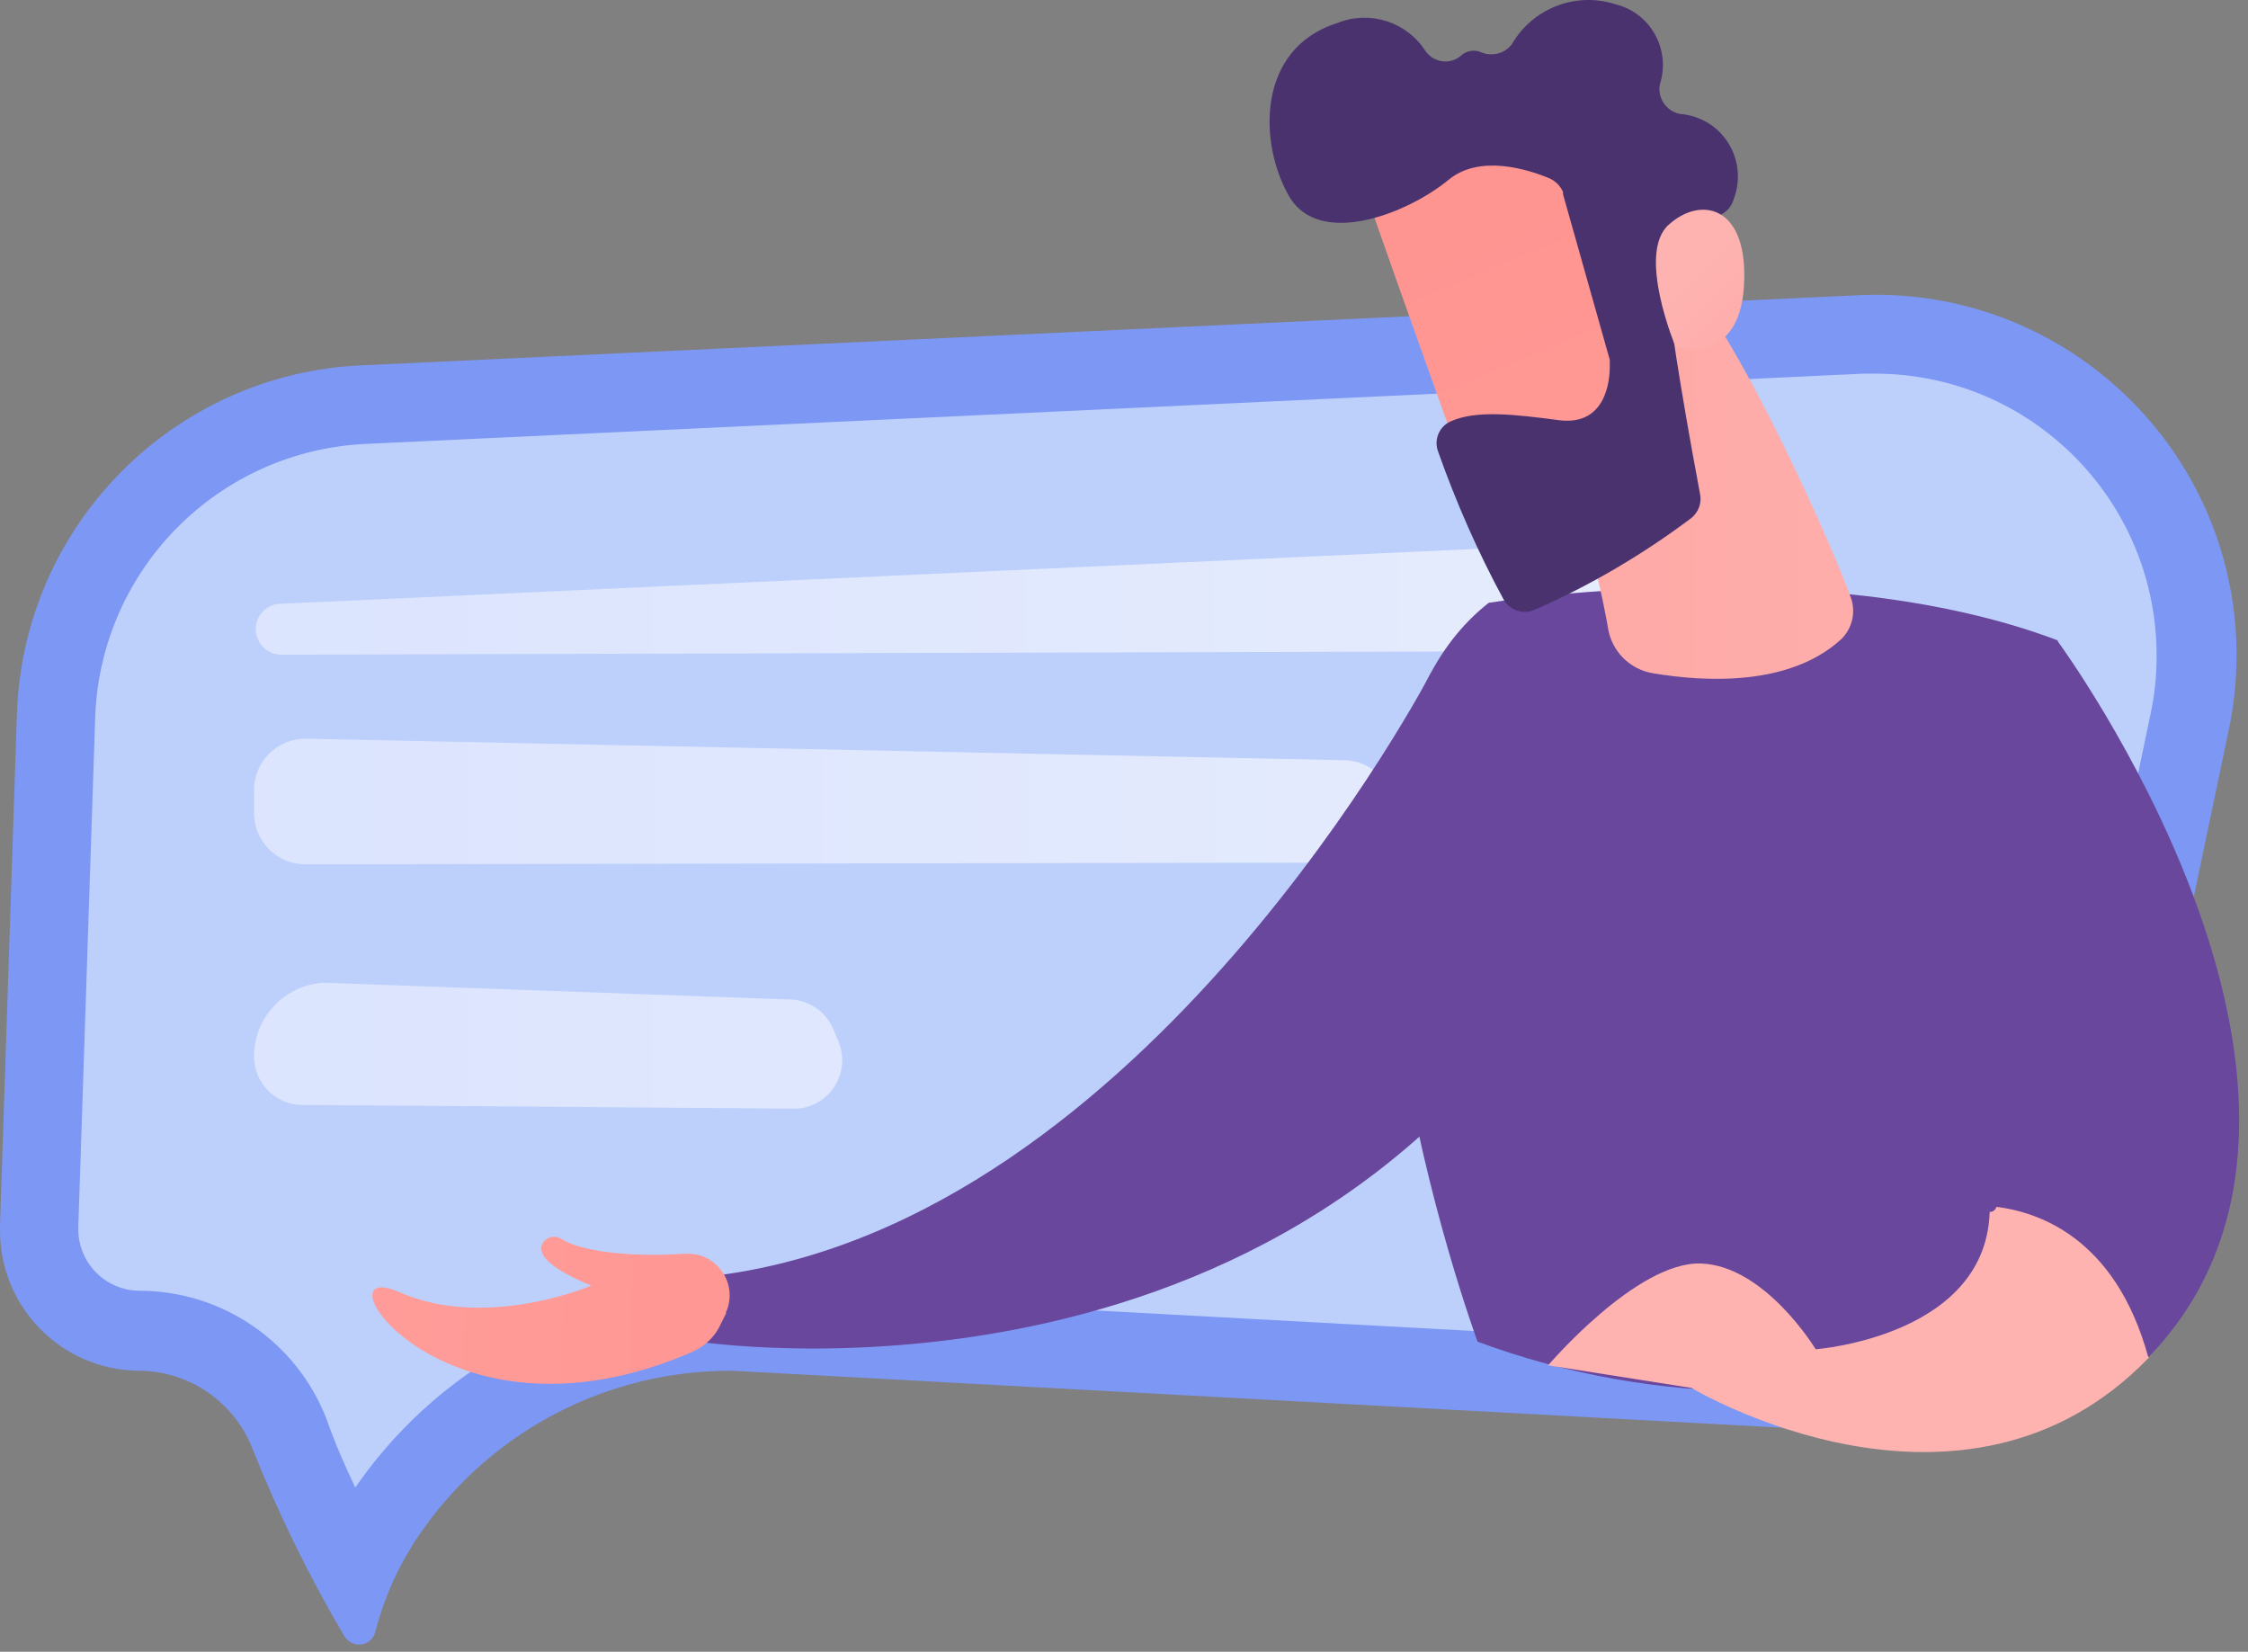
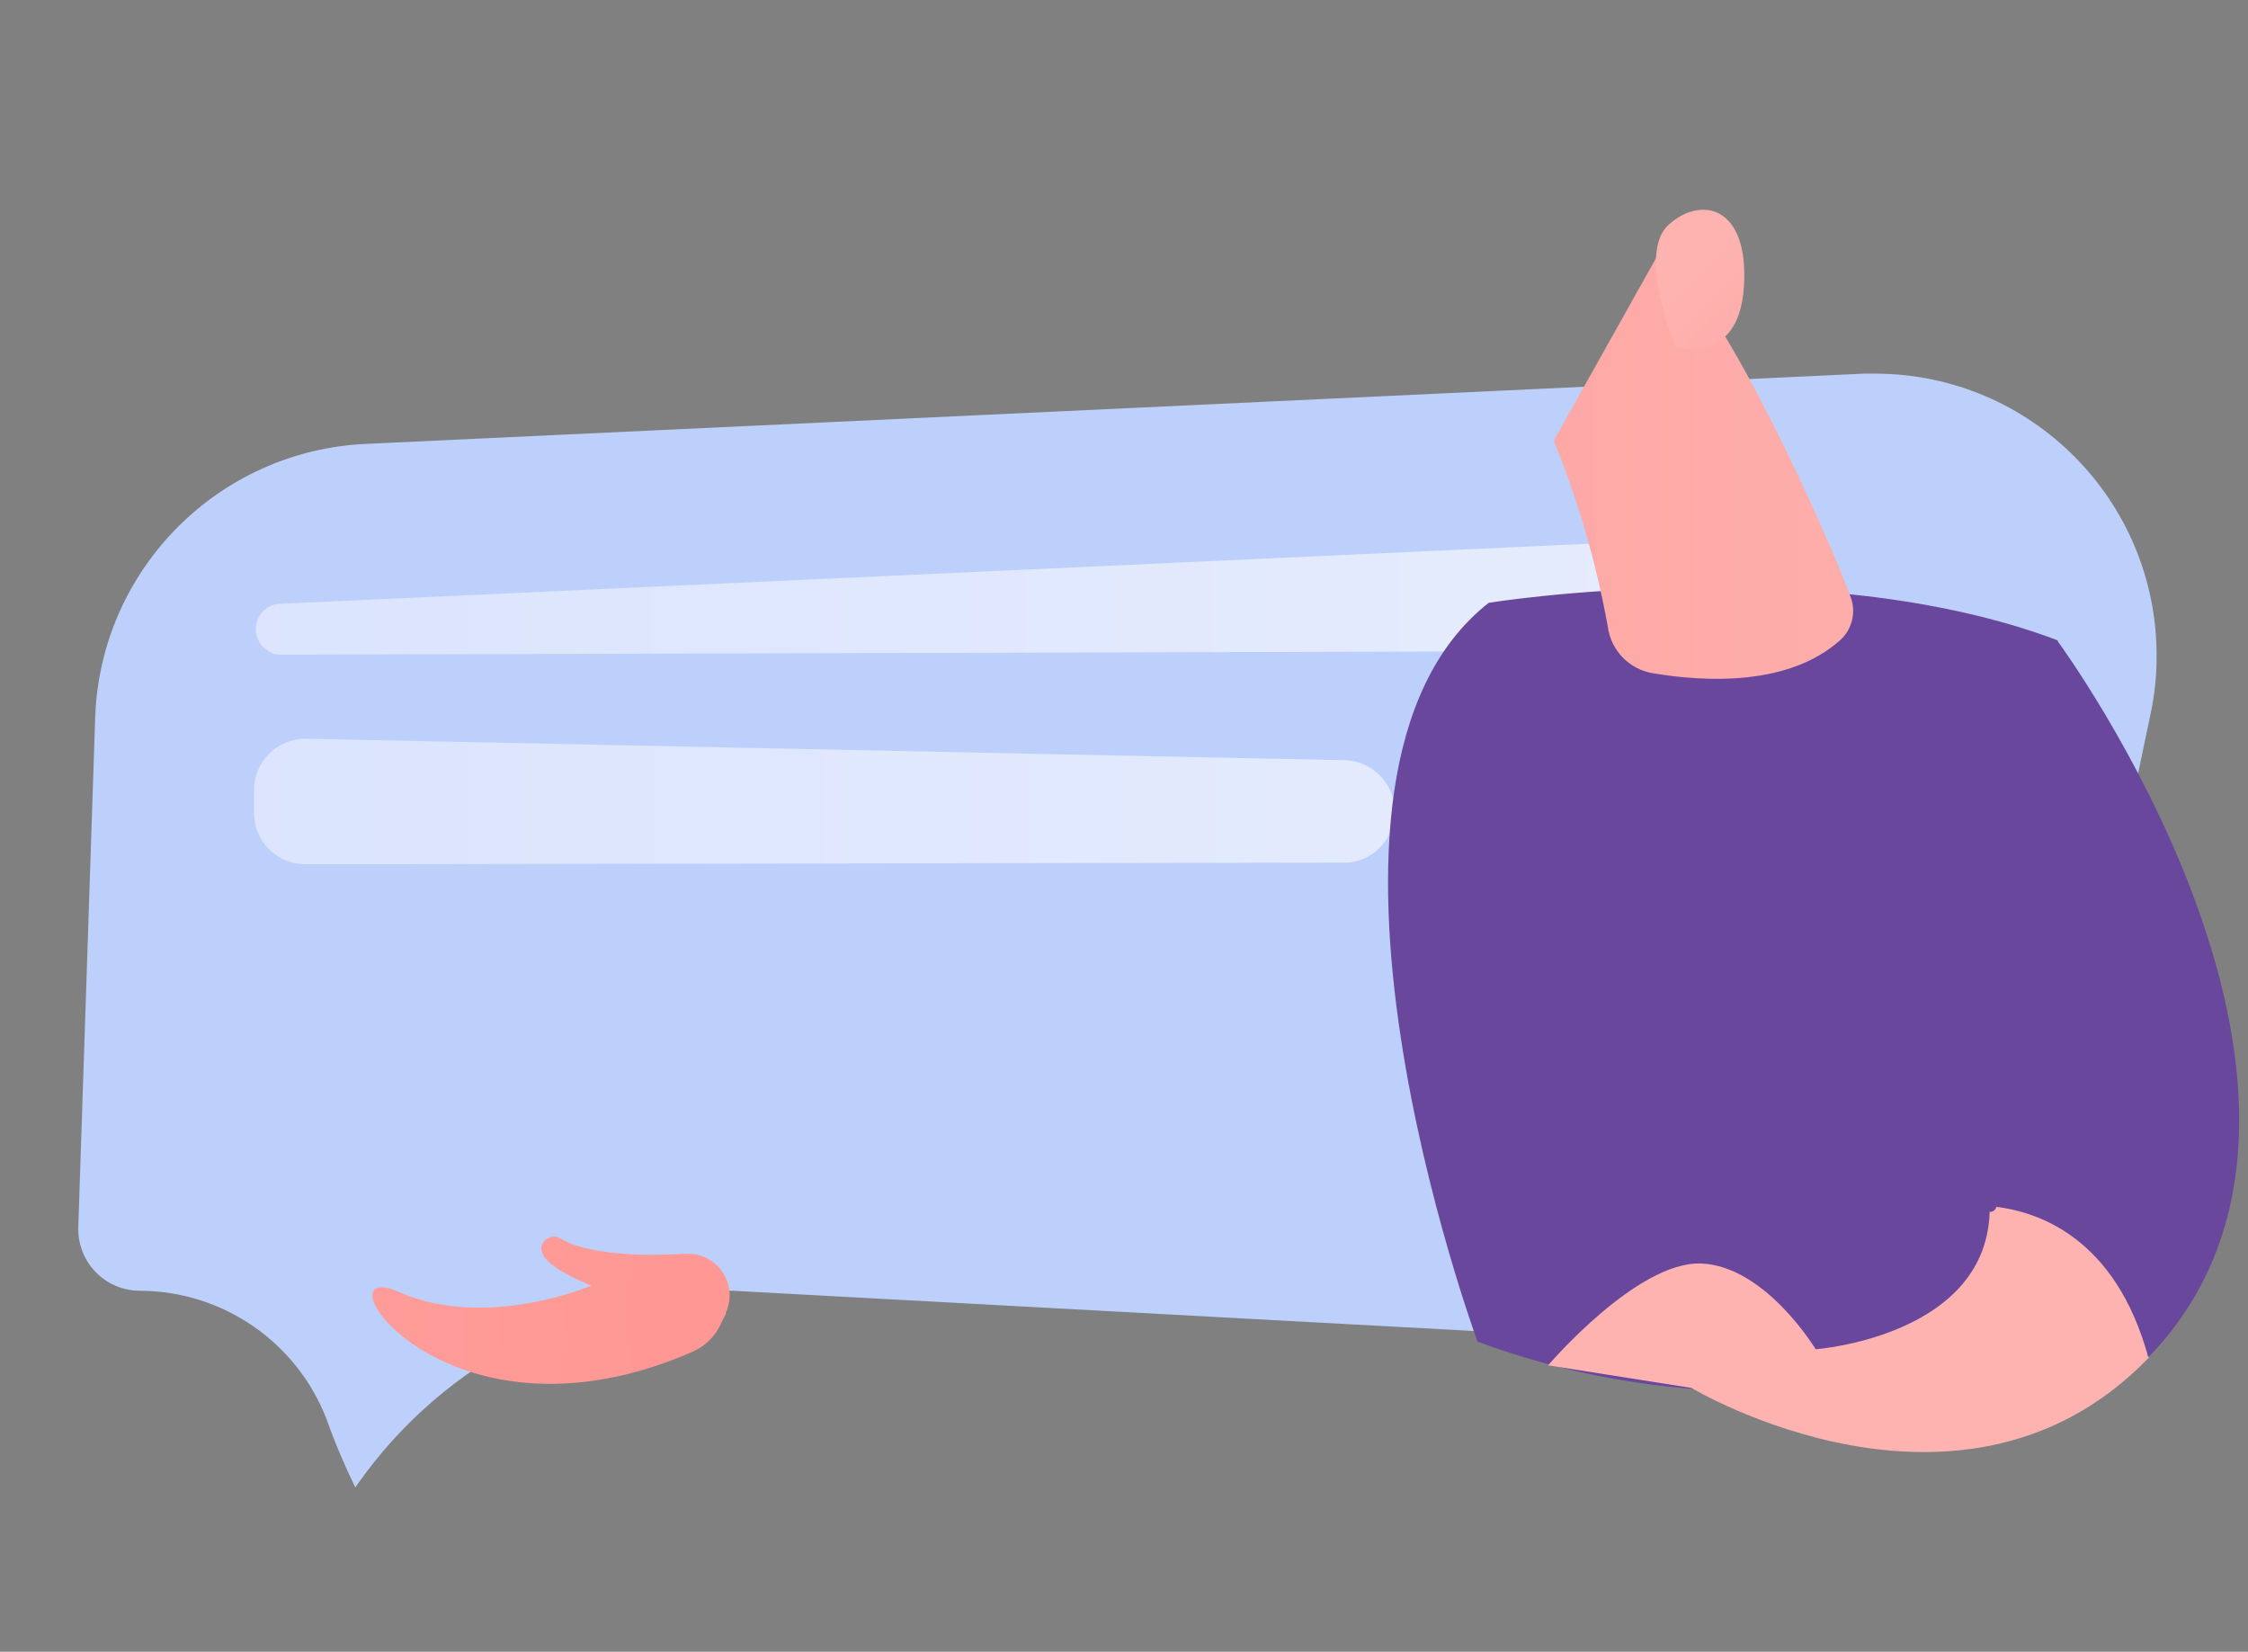
<svg xmlns="http://www.w3.org/2000/svg" width="98" height="72" viewBox="0 0 98 72" fill="none">
  <rect x="0" y="0" width="98" height="72" fill="#808080" stroke="none" />
-   <path d="M15.764 15.925L81.141 12.862C89.816 12.512 97.141 19.262 97.491 27.938C97.541 29.25 97.429 30.563 97.154 31.85L93.404 49.751C91.879 57.026 85.466 62.251 78.028 62.251L31.952 59.751C26.589 59.714 21.551 62.289 18.451 66.651C17.489 68.002 16.776 69.514 16.364 71.127C16.264 71.527 15.864 71.764 15.476 71.664C15.289 71.614 15.114 71.489 15.014 71.327C13.476 68.714 12.139 65.989 11.014 63.164C10.213 61.101 8.226 59.739 6.013 59.751C2.638 59.701 -0.049 56.926 0.001 53.551C0.001 53.489 0.001 53.439 0.001 53.376L0.738 31.113C1.013 22.9 7.563 16.287 15.764 15.925Z" fill="#7D97F4" />
  <path d="M15.488 64.839C15.038 63.901 14.601 62.901 14.238 61.864C12.938 58.501 9.713 56.276 6.101 56.264C4.613 56.264 3.413 55.064 3.413 53.576C3.413 53.551 3.413 53.514 3.413 53.489L4.151 31.225C4.401 24.8 9.526 19.65 15.938 19.35L81.253 16.287H81.778C88.566 16.312 94.041 21.838 94.016 28.625C94.016 29.463 93.928 30.3 93.754 31.113L90.003 49.026C88.778 54.689 83.791 58.739 77.99 58.764L31.951 56.264C25.476 56.214 19.389 59.339 15.638 64.626L15.488 64.839Z" fill="#BDD0FB" />
  <path d="M12.101 26.325L75.553 23.413C76.166 23.375 76.691 23.85 76.728 24.462C76.728 24.488 76.728 24.5 76.728 24.525V27.263C76.728 27.863 76.266 28.35 75.666 28.363L12.214 28.538C11.601 28.513 11.126 27.988 11.151 27.375C11.176 26.838 11.576 26.4 12.101 26.325Z" fill="url(#paint0_linear_680_294)" />
  <path d="M11.075 34.438V35.438C11.075 36.675 12.075 37.675 13.313 37.675C13.338 37.675 13.376 37.675 13.4 37.675L58.79 37.6C60.015 37.475 60.915 36.376 60.79 35.15C60.677 34.038 59.752 33.175 58.64 33.138L13.288 32.2C12.063 32.213 11.075 33.213 11.075 34.438Z" fill="url(#paint1_linear_680_294)" />
-   <path d="M11.075 46.051C11.075 47.213 12.013 48.163 13.188 48.163C13.238 48.163 13.288 48.163 13.325 48.163L34.726 48.326C35.889 48.264 36.776 47.263 36.714 46.101C36.701 45.876 36.651 45.651 36.564 45.426L36.339 44.888C36.001 44.051 35.176 43.526 34.276 43.563L14.138 42.838C12.425 42.913 11.075 44.338 11.075 46.051Z" fill="url(#paint2_linear_680_294)" />
-   <path d="M62.39 29.313C62.39 29.313 49.952 53.239 31.214 55.601L30.314 58.464C30.314 58.464 56.377 62.626 68.902 40.838L62.39 29.313Z" fill="#69479D" />
  <path d="M31.639 57.226C32.064 56.314 31.664 55.239 30.751 54.814C30.514 54.701 30.251 54.651 29.989 54.651H29.801C27.564 54.814 25.301 54.551 24.488 54.014C24.213 53.826 23.851 53.901 23.663 54.176C23.663 54.176 23.663 54.176 23.663 54.189C23.439 54.564 23.701 55.189 25.776 56.039C25.776 56.039 21.213 58.001 17.413 56.326C13.613 54.651 19.288 63.689 30.214 58.914C30.764 58.664 31.201 58.226 31.439 57.676L31.664 57.226H31.639Z" fill="url(#paint3_linear_680_294)" />
  <path d="M64.415 58.489C64.415 58.489 55.314 33.8 64.902 26.275C64.902 26.275 79.265 23.963 89.703 27.913L88.515 58.489C80.74 61.364 72.202 61.364 64.427 58.489H64.415Z" fill="#69479D" />
  <path d="M67.74 19.225C68.803 21.825 69.59 24.538 70.09 27.313C70.228 28.363 71.04 29.188 72.078 29.35C74.328 29.725 78.003 29.925 80.253 27.875C80.74 27.413 80.915 26.7 80.691 26.063C79.766 23.475 74.94 12.675 72.328 11.012L67.74 19.2V19.225Z" fill="url(#paint4_linear_680_294)" />
  <path d="M86.741 52.539V52.639C86.741 58.251 79.153 58.814 79.153 58.814C79.153 58.814 76.966 55.189 74.166 55.076C71.366 54.964 67.49 59.514 67.49 59.514L73.741 60.501C73.741 60.501 85.579 67.602 93.691 59.164C92.216 53.876 88.804 52.726 86.741 52.539Z" fill="url(#paint5_linear_680_294)" />
  <path d="M89.704 27.951C82.003 30.676 83.128 36.726 83.128 36.726C83.128 36.726 86.678 46.926 86.741 52.576C88.804 52.751 92.216 53.914 93.654 59.164C93.841 58.964 94.041 58.764 94.229 58.539C103.929 47.264 89.704 27.951 89.704 27.951Z" fill="#69479D" />
  <path d="M86.741 52.826C86.578 52.826 86.441 52.701 86.441 52.551C86.441 48.151 84.191 40.938 83.266 38.038C83.216 37.888 83.303 37.713 83.453 37.663C83.603 37.613 83.778 37.7 83.828 37.85C84.778 40.763 86.991 48.051 87.041 52.526C87.041 52.688 86.916 52.826 86.766 52.826H86.741Z" fill="#69479D" />
-   <path d="M59.34 7.762C59.34 7.987 64.378 22.025 64.378 22.025L72.328 18.988L69.528 4.987C69.528 4.987 59.34 4.05 59.34 7.775V7.762Z" fill="url(#paint6_linear_680_294)" />
-   <path d="M68.127 8.425L70.178 15.687C70.178 15.775 70.178 15.875 70.178 15.962C70.178 16.562 70.028 18.6 67.927 18.312C66.04 18.062 64.327 17.863 63.227 18.375C62.74 18.6 62.502 19.163 62.69 19.675C63.477 21.9 64.427 24.063 65.552 26.138C65.827 26.613 66.415 26.8 66.915 26.575C69.34 25.513 71.628 24.163 73.74 22.575C74.04 22.325 74.19 21.938 74.115 21.55C73.765 19.7 72.74 14.05 72.69 12.425C72.64 10.8 74.353 9.737 75.103 9.312C75.353 9.162 75.515 8.925 75.59 8.65C76.115 7.237 75.403 5.662 74.003 5.137C73.753 5.037 73.49 4.987 73.215 4.962C72.64 4.837 72.265 4.287 72.353 3.7C72.828 2.274 72.065 0.724 70.64 0.249C70.553 0.224 70.478 0.199 70.39 0.174C68.665 -0.363 66.802 0.374 65.902 1.937C65.59 2.337 65.052 2.474 64.59 2.287C64.277 2.137 63.902 2.212 63.665 2.449C63.215 2.812 62.565 2.737 62.202 2.299C62.177 2.274 62.165 2.249 62.14 2.224C61.327 0.949 59.715 0.437 58.315 0.999C54.727 2.124 54.89 6.312 56.202 8.562C57.515 10.812 61.34 9.325 63.152 7.837C64.515 6.712 66.615 7.387 67.552 7.775C67.828 7.9 68.04 8.125 68.153 8.4L68.127 8.425Z" fill="#49326E" />
  <path d="M73.052 15.137C73.052 15.137 71.34 11.062 72.74 9.8C74.14 8.537 76.102 8.975 76.04 12.125C75.99 16.025 73.052 15.137 73.052 15.137Z" fill="url(#paint7_linear_680_294)" />
  <defs>
    <linearGradient id="paint0_linear_680_294" x1="0.001" y1="36.033" x2="97.615" y2="36.033" gradientUnits="userSpaceOnUse">
      <stop stop-color="#DAE3FE" />
      <stop offset="1" stop-color="#E9EFFD" />
    </linearGradient>
    <linearGradient id="paint1_linear_680_294" x1="0" y1="36.007" x2="97.764" y2="36.007" gradientUnits="userSpaceOnUse">
      <stop stop-color="#DAE3FE" />
      <stop offset="1" stop-color="#E9EFFD" />
    </linearGradient>
    <linearGradient id="paint2_linear_680_294" x1="0" y1="35.925" x2="97.603" y2="35.925" gradientUnits="userSpaceOnUse">
      <stop stop-color="#DAE3FE" />
      <stop offset="1" stop-color="#E9EFFD" />
    </linearGradient>
    <linearGradient id="paint3_linear_680_294" x1="46.865" y1="52.101" x2="-50.573" y2="49.075" gradientUnits="userSpaceOnUse">
      <stop stop-color="#FF928E" />
      <stop offset="1" stop-color="#FEB3B1" />
    </linearGradient>
    <linearGradient id="paint4_linear_680_294" x1="0" y1="35.934" x2="97.638" y2="35.934" gradientUnits="userSpaceOnUse">
      <stop stop-color="#FF928E" />
      <stop offset="1" stop-color="#FEB3B1" />
    </linearGradient>
    <linearGradient id="paint5_linear_680_294" x1="64.688" y1="-72.812" x2="35.157" y2="-4.175" gradientUnits="userSpaceOnUse">
      <stop stop-color="#FF928E" />
      <stop offset="1" stop-color="#FEB3B1" />
    </linearGradient>
    <linearGradient id="paint6_linear_680_294" x1="25.367" y1="12.619" x2="78.432" y2="138.902" gradientUnits="userSpaceOnUse">
      <stop stop-color="#FF928E" />
      <stop offset="1" stop-color="#FEB3B1" />
    </linearGradient>
    <linearGradient id="paint7_linear_680_294" x1="87.053" y1="25.575" x2="73.74" y2="11.925" gradientUnits="userSpaceOnUse">
      <stop stop-color="#FF928E" />
      <stop offset="1" stop-color="#FEB3B1" />
    </linearGradient>
  </defs>
</svg>